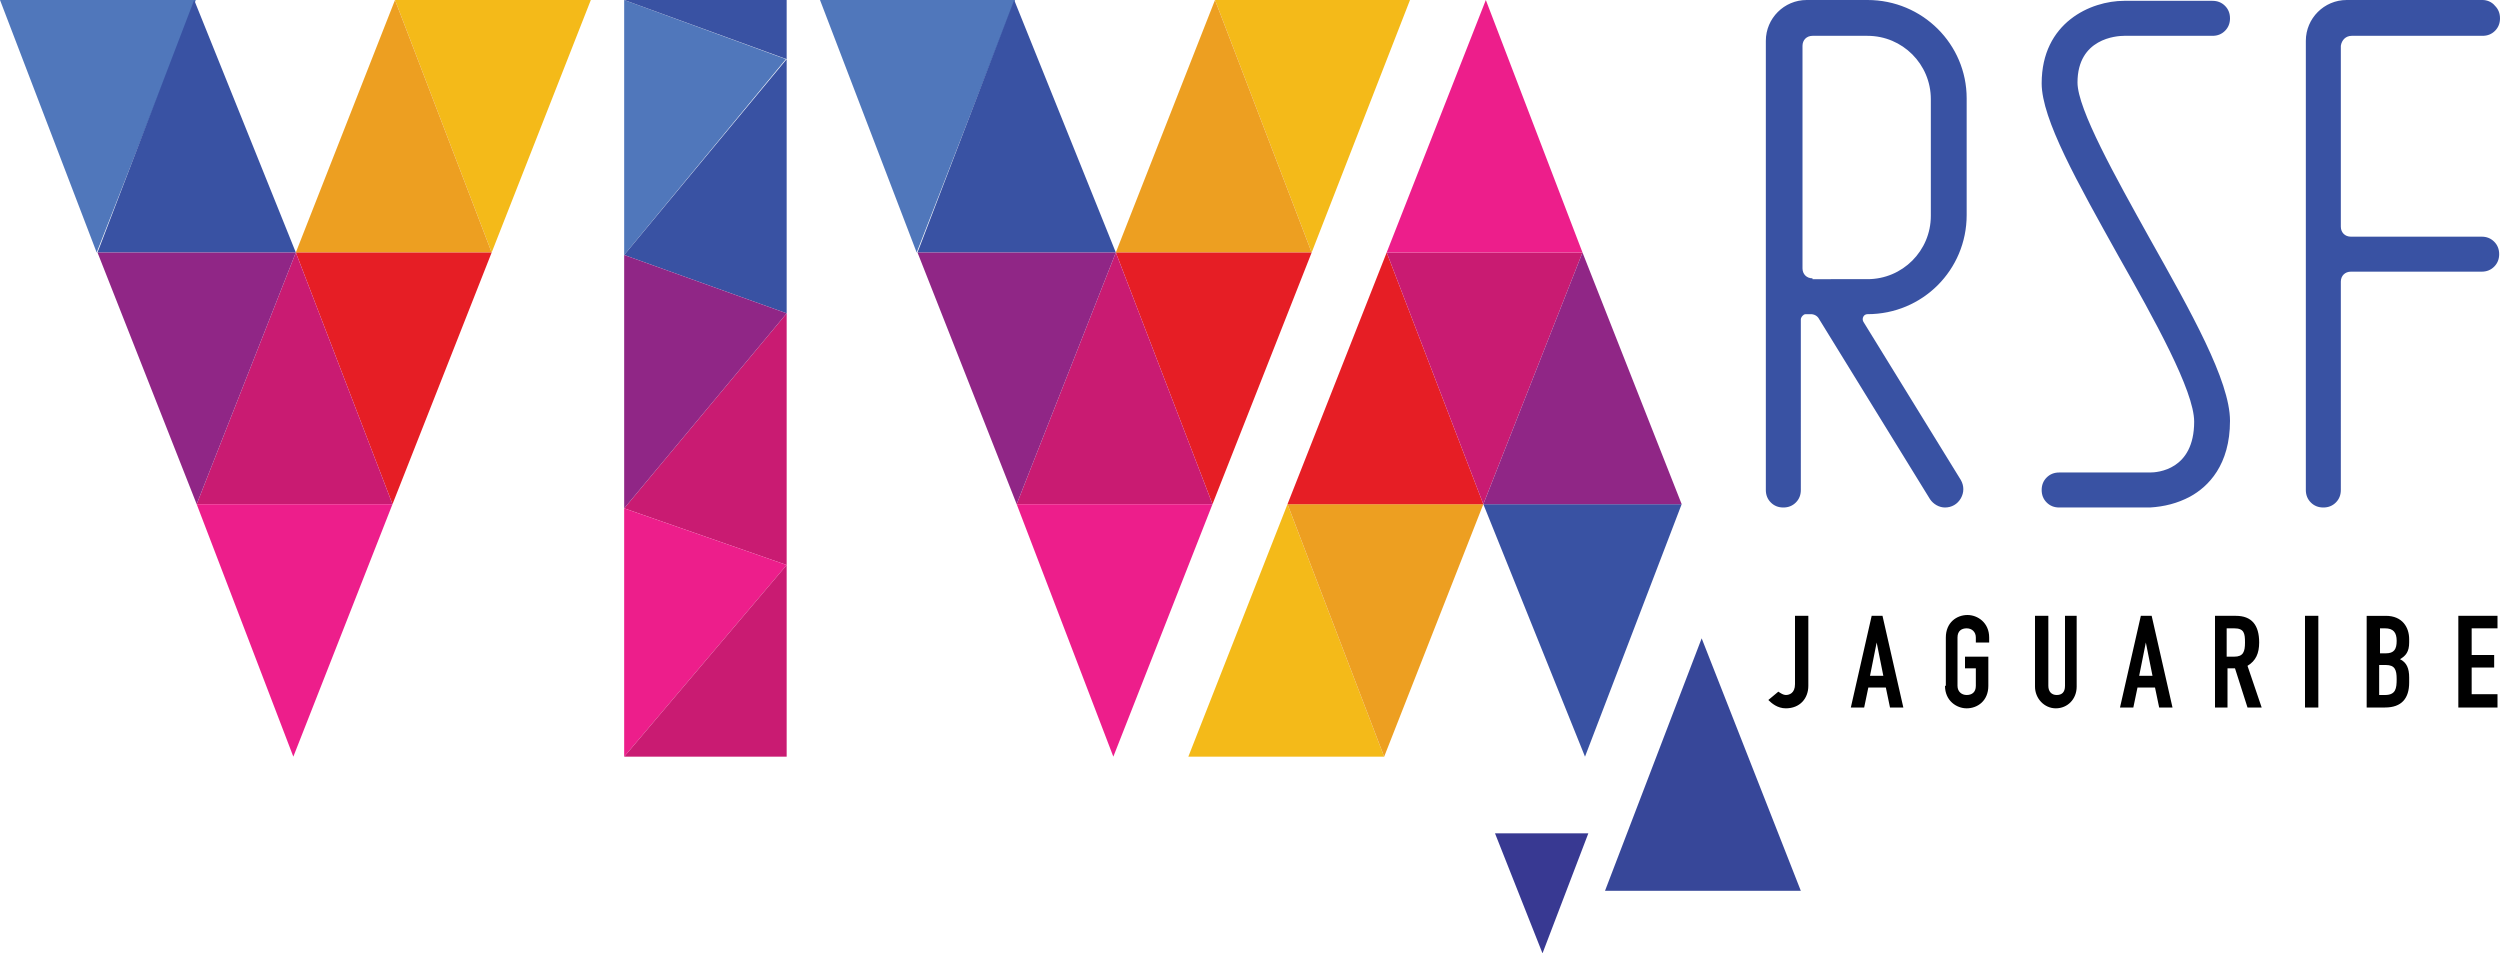
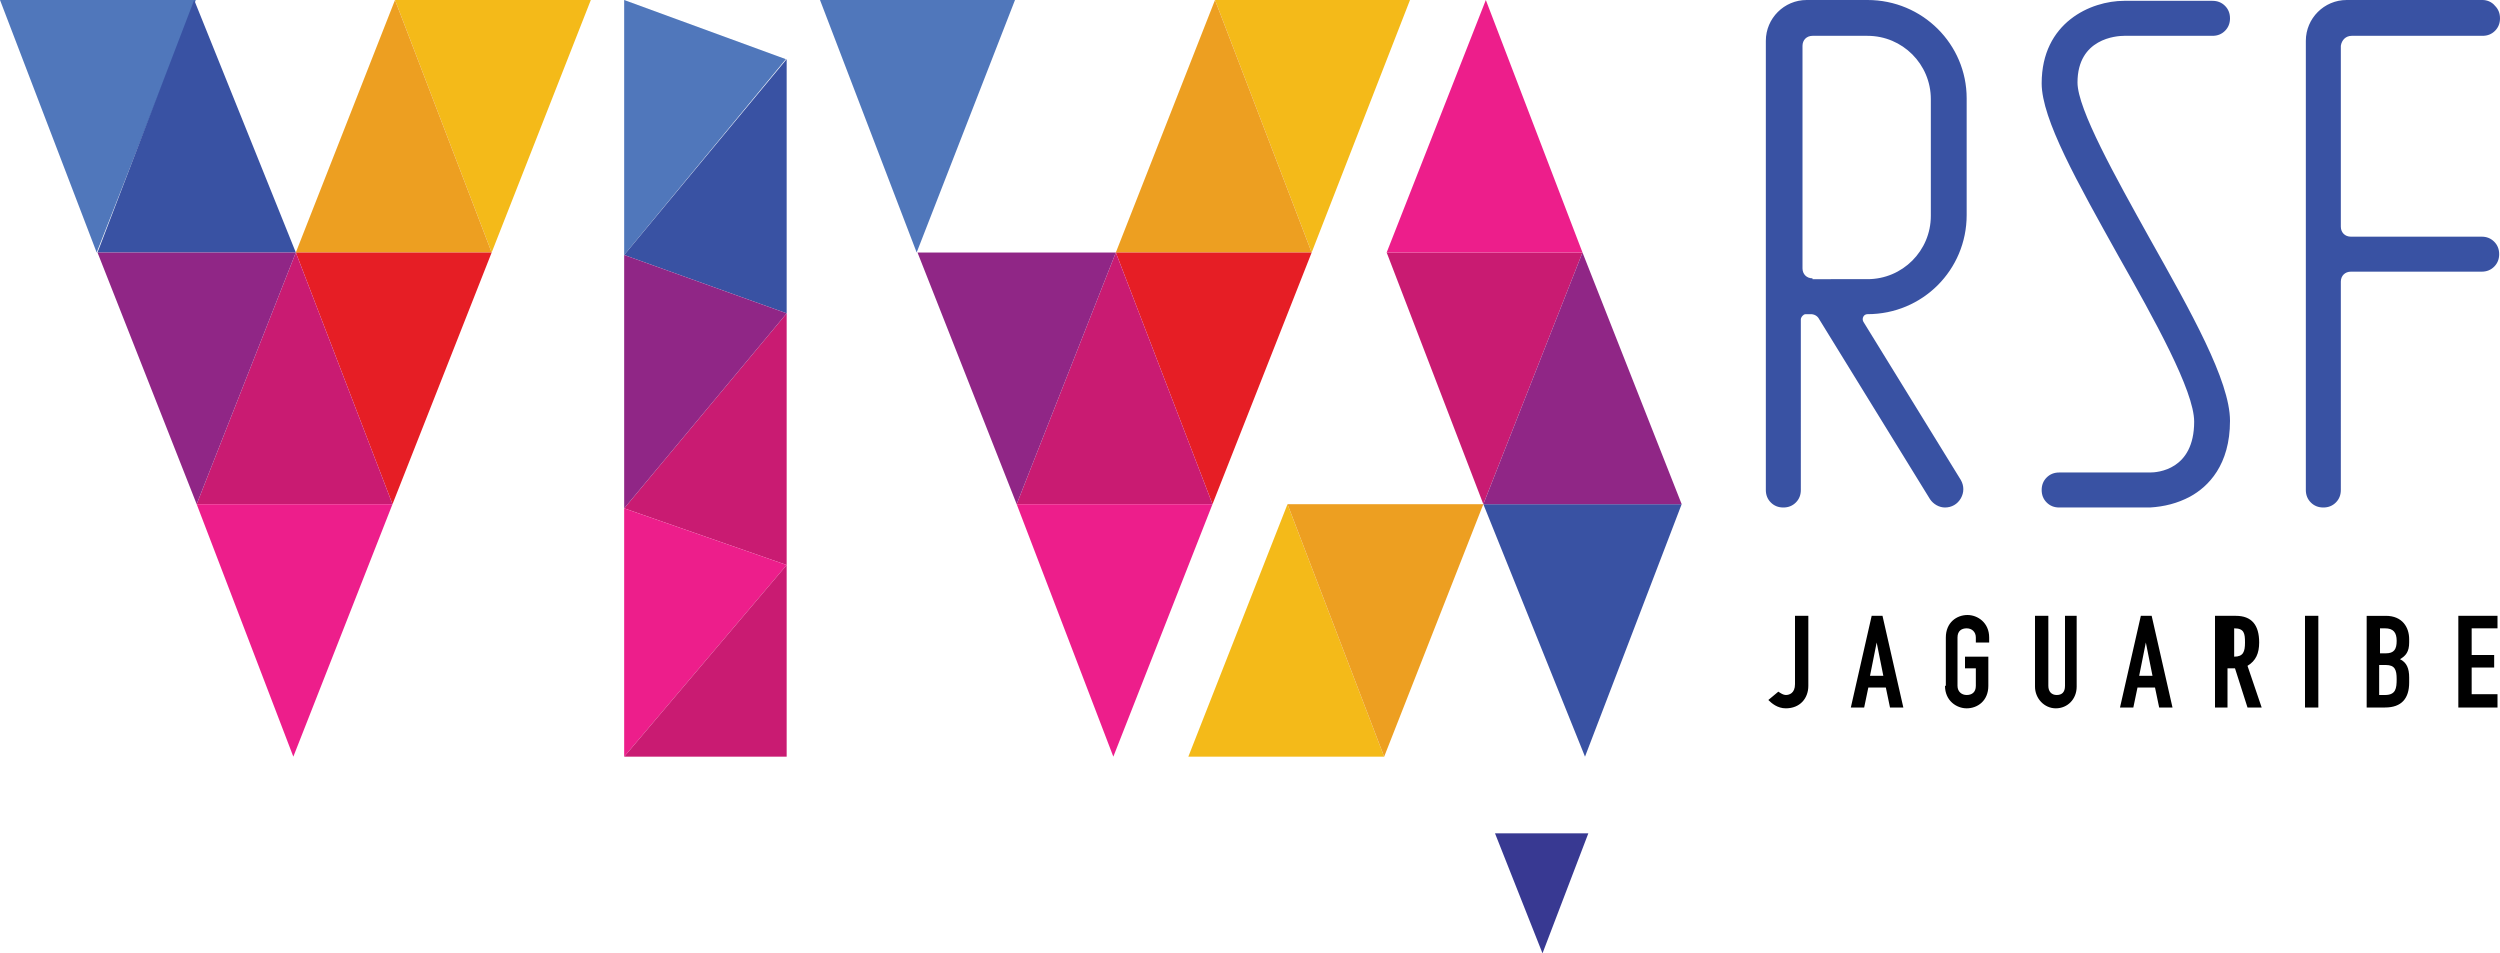
<svg xmlns="http://www.w3.org/2000/svg" version="1.1" id="Camada_1" x="0px" y="0px" viewBox="0 0 300 114.4" style="enable-background:new 0 0 300 114.4;" xml:space="preserve">
  <style type="text/css">
	.st0{fill:#F4BA19;}
	.st1{fill:#5077BB;}
	.st2{fill:#ED9F21;}
	.st3{fill:#E61E25;}
	.st4{fill:#C91B72;}
	.st5{fill:#ED1E8B;}
	.st6{fill:#3952A3;}
	.st7{fill:#902686;}
	.st8{fill:#374799;}
	.st9{fill:#383992;}
</style>
  <g>
    <polygon class="st0" points="145.8,0 157.4,30.3 169.2,0  " />
    <polygon class="st1" points="98.4,0 110,30.3 121.8,0  " />
    <polygon class="st2" points="145.8,0 133.9,30.3 157.4,30.3  " />
    <polygon class="st3" points="157.4,30.3 133.9,30.3 145.5,60.5  " />
    <polygon class="st4" points="145.5,60.5 122,60.5 133.9,30.3  " />
    <polygon class="st5" points="145.5,60.5 122,60.5 133.6,90.8  " />
-     <polygon class="st6" points="121.7,0 110.1,30.3 133.9,30.3  " />
    <polygon class="st7" points="110.1,30.3 133.9,30.3 122,60.5  " />
    <polygon class="st0" points="47.4,0 59,30.3 70.9,0  " />
    <polygon class="st1" points="0,0 11.6,30.3 23.5,0  " />
    <polygon class="st2" points="47.4,0 35.5,30.3 59,30.3  " />
    <polygon class="st3" points="59,30.3 35.5,30.3 47.1,60.5  " />
    <polygon class="st4" points="47.1,60.5 23.6,60.5 35.5,30.3  " />
    <polygon class="st5" points="47.1,60.5 23.6,60.5 35.2,90.8  " />
    <polygon class="st6" points="23.3,0 11.7,30.3 35.5,30.3  " />
    <polygon class="st7" points="11.7,30.3 35.5,30.3 23.6,60.5  " />
-     <polygon class="st8" points="216.1,106.9 192.6,106.9 204.2,76.6  " />
    <polygon class="st0" points="142.6,90.8 166.1,90.8 154.5,60.5  " />
    <polygon class="st2" points="154.5,60.5 178,60.5 166.1,90.8  " />
-     <polygon class="st3" points="154.5,60.5 178,60.5 166.4,30.3  " />
    <polygon class="st4" points="166.4,30.3 189.9,30.3 178,60.5  " />
    <polygon class="st5" points="178.3,0 166.4,30.3 189.9,30.3  " />
    <polygon class="st6" points="201.8,60.5 178,60.5 190.2,90.8  " />
    <polygon class="st7" points="201.8,60.5 178,60.5 189.9,30.3  " />
    <polygon class="st1" points="74.9,0 74.9,30.6 94.3,7.1  " />
    <polygon class="st4" points="94.4,67.8 74.9,61 94.4,37.6  " />
    <polygon class="st5" points="94.4,67.8 74.9,61 74.9,90.8  " />
    <polygon class="st6" points="74.9,30.6 94.4,37.6 94.4,7.1  " />
    <polygon class="st7" points="74.9,30.6 94.4,37.6 74.9,61  " />
    <polygon class="st4" points="94.4,90.8 74.9,90.8 94.4,67.8  " />
-     <polygon class="st6" points="94.4,7.1 94.4,0 74.9,0  " />
    <path class="st6" d="M282.2,4.3h15.7c0.6,0,1.1-0.2,1.5-0.6c0.4-0.4,0.6-0.9,0.6-1.5v0c0-0.6-0.2-1.1-0.6-1.5   C299,0.2,298.4,0,297.9,0h-16.3c-2.7,0-4.9,2.2-4.9,4.9v53.9c0,0.6,0.2,1.1,0.6,1.5c0.4,0.4,0.9,0.6,1.5,0.6h0   c0.6,0,1.1-0.2,1.5-0.6c0.4-0.4,0.6-0.9,0.6-1.5V33.8c0-0.7,0.5-1.2,1.2-1.2h15.7c0.6,0,1.1-0.2,1.5-0.6c0.4-0.4,0.6-0.9,0.6-1.5v0   c0-0.6-0.2-1.1-0.6-1.5c-0.4-0.4-0.9-0.6-1.5-0.6h-15.7c-0.7,0-1.2-0.5-1.2-1.2V5.5C281,4.8,281.5,4.3,282.2,4.3 M254.9,4.3h10.6   c0.6,0,1.1-0.2,1.5-0.6c0.4-0.4,0.6-0.9,0.6-1.5v0c0-0.6-0.2-1.1-0.6-1.5c-0.4-0.4-0.9-0.6-1.5-0.6h-10.6c-4,0-9.9,2.6-9.9,9.9   c0,4.3,4.3,11.9,9.2,20.7c4.3,7.6,9.1,16.2,9.1,19.9c0,5.8-4.4,6.1-5.3,6.1h-10.9c-0.6,0-1.1,0.2-1.5,0.6c-0.4,0.4-0.6,0.9-0.6,1.5   v0c0,0.6,0.2,1.1,0.6,1.5c0.4,0.4,0.9,0.6,1.5,0.6h10.9c1.7-0.1,3.3-0.5,4.8-1.3c2.2-1.2,4.8-3.8,4.8-9.1c0-4.8-4.7-13.1-9.7-22   c-4-7.2-8.6-15.4-8.6-18.6C249.3,4.6,254,4.3,254.9,4.3z M217.5,33.4c-0.7,0-1.2-0.5-1.2-1.2V5.5c0-0.7,0.5-1.2,1.2-1.2h6.6   c4.2,0,7.6,3.4,7.6,7.6v14c0,4.2-3.4,7.6-7.6,7.6H217.5z M224.1,37.7c6.6,0,11.9-5.3,11.9-11.9v-14C236,5.3,230.7,0,224.1,0h-7.3   c-2.7,0-4.9,2.2-4.9,4.9v53.9c0,0.6,0.2,1.1,0.6,1.5c0.4,0.4,0.9,0.6,1.5,0.6h0c0.6,0,1.1-0.2,1.5-0.6c0.4-0.4,0.6-0.9,0.6-1.5   V38.3c0-0.1,0.1-0.3,0.2-0.4c0.1-0.1,0.2-0.2,0.4-0.2l0.6,0c0.4,0,0.8,0.2,1,0.6l13.3,21.6c0.4,0.6,1.1,1,1.8,1h0   c0.8,0,1.5-0.4,1.9-1.1c0.4-0.7,0.4-1.5,0-2.2l-11.7-19c-0.1-0.2-0.1-0.4,0-0.6C223.7,37.8,223.9,37.7,224.1,37.7z" />
    <polygon class="st9" points="179.4,100 185.1,114.4 190.6,100  " />
-     <path d="M295,84.9h4.7v-1.6h-3.1v-3.2h2.7v-1.5h-2.7v-3.2h3.1v-1.5H295V84.9z M285.6,75.4h0.6c1,0,1.4,0.5,1.4,1.5   c0,1-0.3,1.5-1.3,1.5h-0.7V75.4z M285.6,79.8h0.7c1.1,0,1.3,0.6,1.3,1.7c0,1.1-0.1,1.9-1.4,1.9h-0.7V79.8z M284.1,84.9h2.1   c2,0,2.9-1.1,2.9-3v-0.6c0-1.1-0.3-1.8-1.1-2.2c0.7-0.4,1.1-0.9,1.1-2v-0.4c0-1.4-0.8-2.8-2.8-2.8h-2.3V84.9z M276.6,84.9h1.6v-11   h-1.6V84.9z M265.7,84.9h1.6v-4.7h0.9l1.5,4.7h1.7l-1.7-5c1-0.6,1.4-1.5,1.4-2.8c0-2.1-0.9-3.2-2.8-3.2h-2.5V84.9z M267.3,75.4h0.8   c1.2,0,1.3,0.6,1.3,1.7c0,1.1-0.2,1.7-1.3,1.7h-0.9V75.4z M254.4,84.9h1.6l0.5-2.4h2.1l0.5,2.4h1.6l-2.5-11h-1.3L254.4,84.9z    M258.3,81.1h-1.6l0.8-4h0L258.3,81.1z M249.4,73.9h-1.6v8.4c0,0.8-0.4,1.1-1,1.1c-0.6,0-1-0.4-1-1.1v-8.4h-1.6v8.5   c0,1.4,1.1,2.6,2.5,2.6c1.4,0,2.5-1.1,2.5-2.6V73.9z M233.4,82.3c0,1.8,1.4,2.7,2.6,2.7c1.3,0,2.6-0.9,2.6-2.7v-3.5h-2.8v1.4h1.3   v2.1c0,0.8-0.5,1.1-1.1,1.1c-0.6,0-1.1-0.4-1.1-1.1v-5.8c0-0.8,0.5-1.1,1.1-1.1c0.6,0,1.1,0.4,1.1,1.1v0.6h1.6v-0.6   c0-1.8-1.4-2.7-2.6-2.7c-1.3,0-2.6,0.9-2.6,2.7V82.3z M222.1,84.9h1.6l0.5-2.4h2.1l0.5,2.4h1.6l-2.5-11h-1.3L222.1,84.9z M226,81.1   h-1.6l0.8-4h0L226,81.1z M217,73.9h-1.6v8.2c0,1.1-0.7,1.3-1.1,1.3c-0.3,0-0.6-0.2-0.9-0.4l-1.2,1c0.4,0.4,1.1,1,2.1,1   c1.7,0,2.7-1.2,2.7-2.7V73.9z" />
+     <path d="M295,84.9h4.7v-1.6h-3.1v-3.2h2.7v-1.5h-2.7v-3.2h3.1v-1.5H295V84.9z M285.6,75.4h0.6c1,0,1.4,0.5,1.4,1.5   c0,1-0.3,1.5-1.3,1.5h-0.7V75.4z M285.6,79.8h0.7c1.1,0,1.3,0.6,1.3,1.7c0,1.1-0.1,1.9-1.4,1.9h-0.7V79.8z M284.1,84.9h2.1   c2,0,2.9-1.1,2.9-3v-0.6c0-1.1-0.3-1.8-1.1-2.2c0.7-0.4,1.1-0.9,1.1-2v-0.4c0-1.4-0.8-2.8-2.8-2.8h-2.3V84.9z M276.6,84.9h1.6v-11   h-1.6V84.9z M265.7,84.9h1.6v-4.7h0.9l1.5,4.7h1.7l-1.7-5c1-0.6,1.4-1.5,1.4-2.8c0-2.1-0.9-3.2-2.8-3.2h-2.5V84.9z M267.3,75.4h0.8   c1.2,0,1.3,0.6,1.3,1.7c0,1.1-0.2,1.7-1.3,1.7V75.4z M254.4,84.9h1.6l0.5-2.4h2.1l0.5,2.4h1.6l-2.5-11h-1.3L254.4,84.9z    M258.3,81.1h-1.6l0.8-4h0L258.3,81.1z M249.4,73.9h-1.6v8.4c0,0.8-0.4,1.1-1,1.1c-0.6,0-1-0.4-1-1.1v-8.4h-1.6v8.5   c0,1.4,1.1,2.6,2.5,2.6c1.4,0,2.5-1.1,2.5-2.6V73.9z M233.4,82.3c0,1.8,1.4,2.7,2.6,2.7c1.3,0,2.6-0.9,2.6-2.7v-3.5h-2.8v1.4h1.3   v2.1c0,0.8-0.5,1.1-1.1,1.1c-0.6,0-1.1-0.4-1.1-1.1v-5.8c0-0.8,0.5-1.1,1.1-1.1c0.6,0,1.1,0.4,1.1,1.1v0.6h1.6v-0.6   c0-1.8-1.4-2.7-2.6-2.7c-1.3,0-2.6,0.9-2.6,2.7V82.3z M222.1,84.9h1.6l0.5-2.4h2.1l0.5,2.4h1.6l-2.5-11h-1.3L222.1,84.9z M226,81.1   h-1.6l0.8-4h0L226,81.1z M217,73.9h-1.6v8.2c0,1.1-0.7,1.3-1.1,1.3c-0.3,0-0.6-0.2-0.9-0.4l-1.2,1c0.4,0.4,1.1,1,2.1,1   c1.7,0,2.7-1.2,2.7-2.7V73.9z" />
  </g>
</svg>